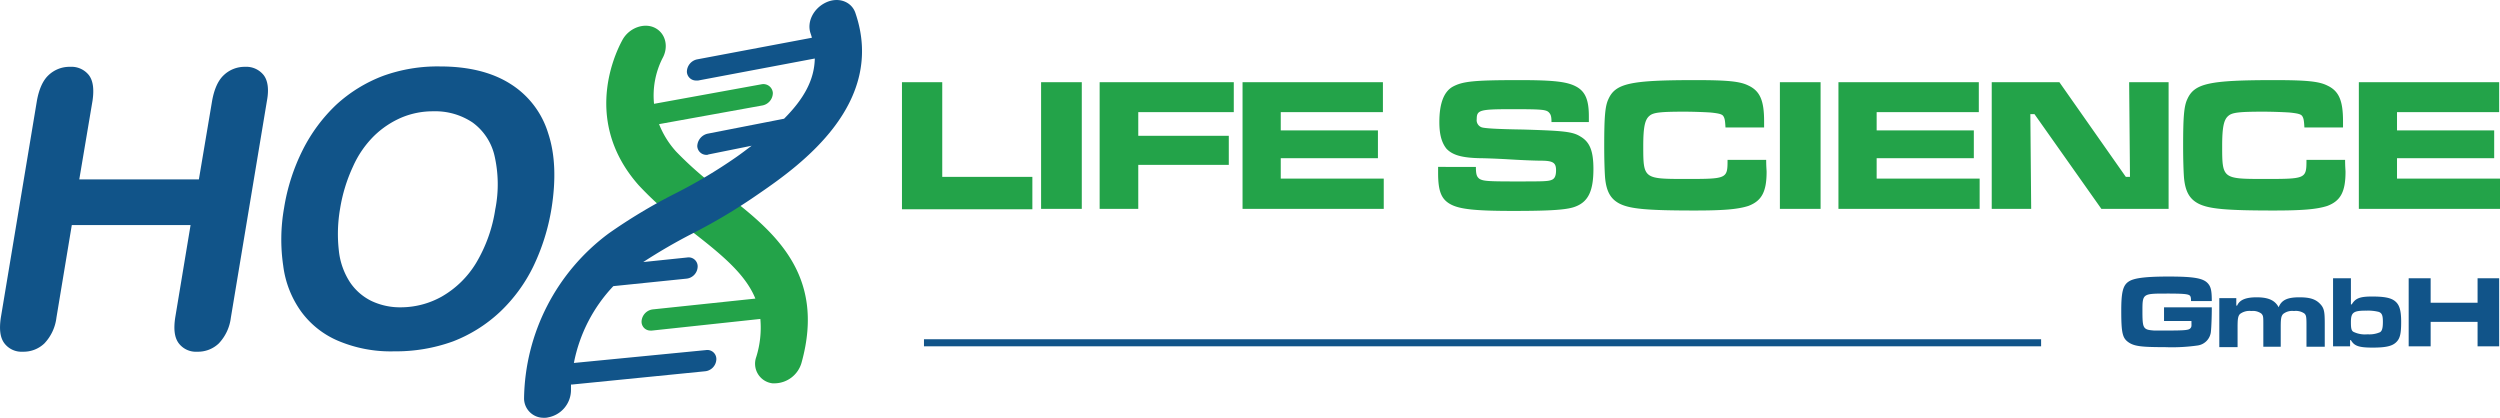
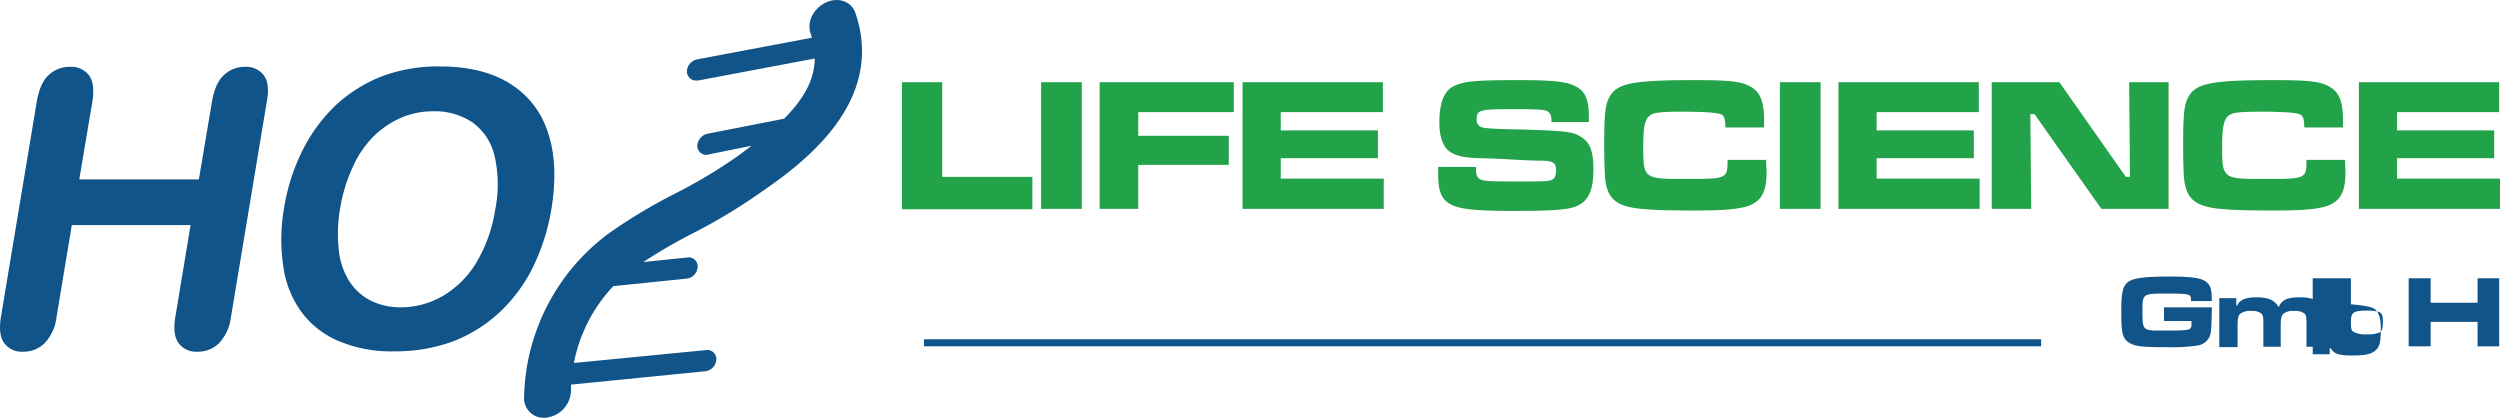
<svg xmlns="http://www.w3.org/2000/svg" width="601.99" height="100.59">
  <defs>
    <style>.a{fill:#115489}.b{fill:#23a349}</style>
  </defs>
  <path class="a" d="M222.49 81.69h269v1.7h-269z" />
  <path class="b" d="M226.89 19.79v22.8h21.7v7.8h-31.4v-30.6zm33.6 0v30.5h-9.8v-30.5zm36.6 0V27h-23v5.7h21.8v7h-21.8v10.6h-9.3V19.79zm35.91 0V27h-24.6v4.4h23.4v6.7h-23.4V43h24.8v7.3h-34V19.79zm22.39 20.4c0 1.8.2 2.4.9 2.9.9.5 1.9.6 8.4.6 7 0 8.1 0 9-.4.7-.3 1-1 1-2.3 0-1.8-.7-2.3-3.7-2.3-1 0-4-.1-7.3-.3s-6.5-.3-7.4-.3c-4.4-.1-6.6-.8-8-2.3-1.1-1.4-1.7-3.3-1.7-6.4 0-4.5 1.1-7.3 3.2-8.5 2.4-1.3 5-1.6 16.1-1.6 8.5 0 11.7.4 13.9 1.7 2 1.2 2.8 3.2 2.8 7v1.4h-9c0-1.5-.2-1.9-.7-2.4-.7-.6-1.8-.7-8.8-.7-7.8 0-8.5.2-8.5 2.4a1.81 1.81 0 0 0 1.3 2c.8.2 3.2.4 9.9.5 9.8.3 11.9.5 13.8 1.7 2.2 1.3 3.1 3.4 3.1 7.8 0 5.2-1.2 7.8-4.2 9-1.9.8-5.6 1.1-15.1 1.1-9.1 0-12.9-.4-15.1-1.6s-3-3.1-3-7.5v-1.5zm69.9-1.7c0 1.7.1 2.4.1 2.9 0 4.8-1.2 7-4.4 8.2-2.5.8-5.9 1.1-12.9 1.1-11.6 0-15.5-.4-18-1.6-2.2-1.1-3.3-2.9-3.6-6.4-.1-1.4-.2-4-.2-7.5 0-7 .2-9.6 1-11.3 1.7-3.8 5.2-4.6 20.9-4.6 7.8 0 10.8.3 12.8 1.3 2.8 1.3 3.8 3.6 3.8 8.6v1.5h-9.3c-.1-1.8-.2-2.2-.5-2.7s-1.1-.7-3.1-.9c-1.5-.1-4.2-.2-6.3-.2-5.8 0-7.5.2-8.4 1-1.1.9-1.5 2.7-1.5 7.3 0 7.8.1 7.9 10 7.9 10.2 0 10.3 0 10.3-4.6zm13.1-18.7v30.5h-9.8v-30.5zm38.1 0V27h-24.6v4.4h23.4v6.7h-23.4V43h24.8v7.3h-34V19.79zm19.4 0 16 22.8h1l-.2-22.8h9.5v30.5H506l-16.1-22.8h-1l.2 22.8h-9.5v-30.5zm68.8 18.7c0 1.7.1 2.4.1 2.9 0 4.8-1.2 7-4.4 8.2-2.5.8-5.9 1.1-12.9 1.1-11.6 0-15.5-.4-18-1.6-2.2-1.1-3.3-2.9-3.6-6.4-.1-1.4-.2-4-.2-7.5 0-7 .2-9.6 1-11.3 1.7-3.8 5.2-4.6 20.9-4.6 7.8 0 10.8.3 12.8 1.3 2.8 1.3 3.8 3.6 3.8 8.6v1.5h-9.3c-.1-1.8-.2-2.2-.5-2.7s-1.1-.7-3.1-.9c-1.5-.1-4.2-.2-6.3-.2-5.8 0-7.5.2-8.4 1-1.1.9-1.5 2.7-1.5 7.3 0 7.8.1 7.9 10 7.9 10.2 0 10.3 0 10.3-4.6zm37.1-18.7V27h-24.6v4.4h23.4v6.7h-23.4V43H602v7.3h-34V19.79z" />
-   <path class="a" d="M532.59 74.09v.4c0 1.6-.1 4.4-.2 5.2a3.73 3.73 0 0 1-3.2 3.5 44.08 44.08 0 0 1-7.9.4c-5.6 0-7.4-.2-8.8-1.2s-1.7-2.2-1.7-7.6c0-4.4.4-6.1 1.8-7 1.2-.8 3.8-1.2 9.6-1.2 6.1 0 8.4.4 9.5 1.7.7.8.9 1.8.9 4.2h-5c0-.9-.1-1.2-.4-1.4-.5-.3-1.7-.4-5.4-.4-5.9 0-5.9 0-5.9 4.3 0 2.7.1 3.6.7 4.1.4.3.8.4 2.1.5h3.1c4.3 0 5.2-.1 5.6-.5s.3-.6.3-1.8h-6.6V74h11.5zm5.9-2.3v1.8h.2c.6-1.4 2.1-2 4.7-2 2.8 0 4.4.7 5.3 2.4.7-1.8 2.2-2.4 5-2.4 2.4 0 3.8.4 4.9 1.5s1.2 2 1.2 5v5.4h-4.4v-5.4c0-1.9-.1-2.2-.5-2.6a3.61 3.61 0 0 0-2.5-.6 3.52 3.52 0 0 0-2.6.7c-.5.5-.6 1.2-.6 3.1v4.8H545v-5.4c0-1.8 0-2.1-.5-2.6a3.47 3.47 0 0 0-2.4-.6 3.81 3.81 0 0 0-2.7.7c-.5.5-.6 1.2-.6 3.2v4.8h-4.4v-11.8zm27.6-4.79v6.3h.2c.9-1.5 2-1.9 4.9-1.9s4.5.3 5.5 1.1 1.5 2 1.5 5-.3 4.1-1.3 5-2.6 1.2-5.6 1.2c-3.3 0-4.4-.4-5.2-1.8h-.2v1.5h-4.1V67zm0 10.6c0 1.4.1 2 .6 2.3a6.34 6.34 0 0 0 3.4.6 6.44 6.44 0 0 0 3-.5c.5-.3.7-1 .7-2.5s-.2-2.1-1-2.4a10.68 10.68 0 0 0-2.9-.3c-3.2-.01-3.8.39-3.8 2.79zm19.2-10.6v5.9h11.3V67h5.2v16.4h-5.2v-5.9h-11.3v5.9H580V67zm-563-42.81-3.2 19h28.8l3.2-19c.5-2.7 1.4-4.8 2.8-6.1a7.27 7.27 0 0 1 5.1-2 5.35 5.35 0 0 1 4.5 2c1 1.3 1.3 3.4.8 6.1l-8.7 52.3a10.92 10.92 0 0 1-2.9 6.2 7.24 7.24 0 0 1-5.2 2 5.17 5.17 0 0 1-4.5-2.1c-1-1.4-1.2-3.4-.8-6.1l3.7-22.3h-28.6l-3.7 22.3a10.92 10.92 0 0 1-2.9 6.2 7.24 7.24 0 0 1-5.2 2A5.17 5.17 0 0 1 1 82.59c-1-1.4-1.2-3.4-.8-6.1l8.7-52.3c.5-2.7 1.4-4.8 2.8-6.1a7.33 7.33 0 0 1 5.2-2 5.35 5.35 0 0 1 4.5 2c.99 1.3 1.29 3.3.89 6.1zM106 16c6.8 0 12.5 1.4 16.9 4.2a21.34 21.34 0 0 1 9.1 11.9c1.7 5.1 1.9 11.2.8 18.1a51 51 0 0 1-4.4 14 38 38 0 0 1-8 10.9 34.89 34.89 0 0 1-11.3 7.1 40.3 40.3 0 0 1-14.2 2.4 32.38 32.38 0 0 1-13.4-2.5 21.34 21.34 0 0 1-9-7.1 24 24 0 0 1-4.3-11 43.45 43.45 0 0 1 .2-13.9 47.9 47.9 0 0 1 4.5-14A39.23 39.23 0 0 1 81 25.19a35 35 0 0 1 11.2-6.9A38.45 38.45 0 0 1 106 16zm13.3 34.2a30.86 30.86 0 0 0-.2-12.6 13.7 13.7 0 0 0-5.3-8.1 16.14 16.14 0 0 0-9.5-2.7 19.44 19.44 0 0 0-7.6 1.5 21.78 21.78 0 0 0-6.6 4.4 24.23 24.23 0 0 0-5.1 7.4 38.5 38.5 0 0 0-3.1 10.1 35.61 35.61 0 0 0-.3 10.2 17.17 17.17 0 0 0 2.7 7.6 13.21 13.21 0 0 0 5.2 4.5 16.11 16.11 0 0 0 7.1 1.5 20.24 20.24 0 0 0 9.8-2.6 23.11 23.11 0 0 0 8.2-8 35.51 35.51 0 0 0 4.69-13.21z" />
-   <path class="b" d="M174 46.19a84 84 0 0 1-11.2-9.7 21.65 21.65 0 0 1-4.1-6.6l24.9-4.5a3.09 3.09 0 0 0 2.5-3 2.28 2.28 0 0 0-2.7-2.1L157.49 25a19.91 19.91 0 0 1 2-10.9c1.6-2.8.8-6.1-1.8-7.4s-6.2 0-7.8 2.9c-.4.8-10.7 18.5 3.9 35a81.44 81.44 0 0 0 12.5 10.9c7.5 5.8 13.2 10.5 15.6 16.4l-24.7 2.6a3.08 3.08 0 0 0-2.7 2.8 2.13 2.13 0 0 0 2.2 2.3h.3l26.1-2.8a23.76 23.76 0 0 1-1 9.2 4.75 4.75 0 0 0 3.9 6.3h.7a6.82 6.82 0 0 0 6.3-4.9c6.1-21.81-7.2-32.11-18.99-41.21z" />
+   <path class="a" d="M532.59 74.09v.4c0 1.6-.1 4.4-.2 5.2a3.73 3.73 0 0 1-3.2 3.5 44.08 44.08 0 0 1-7.9.4c-5.6 0-7.4-.2-8.8-1.2s-1.7-2.2-1.7-7.6c0-4.4.4-6.1 1.8-7 1.2-.8 3.8-1.2 9.6-1.2 6.1 0 8.4.4 9.5 1.7.7.8.9 1.8.9 4.2h-5c0-.9-.1-1.2-.4-1.4-.5-.3-1.7-.4-5.4-.4-5.9 0-5.9 0-5.9 4.3 0 2.7.1 3.6.7 4.1.4.3.8.4 2.1.5h3.1c4.3 0 5.2-.1 5.6-.5s.3-.6.3-1.8h-6.6V74h11.5zm5.9-2.3v1.8h.2c.6-1.4 2.1-2 4.7-2 2.8 0 4.4.7 5.3 2.4.7-1.8 2.2-2.4 5-2.4 2.4 0 3.8.4 4.9 1.5s1.2 2 1.2 5v5.4h-4.4v-5.4c0-1.9-.1-2.2-.5-2.6a3.61 3.61 0 0 0-2.5-.6 3.52 3.52 0 0 0-2.6.7c-.5.5-.6 1.2-.6 3.1v4.8H545v-5.4c0-1.8 0-2.1-.5-2.6a3.47 3.47 0 0 0-2.4-.6 3.81 3.81 0 0 0-2.7.7c-.5.5-.6 1.2-.6 3.2v4.8h-4.4v-11.8zm27.6-4.79v6.3h.2s4.5.3 5.5 1.1 1.5 2 1.5 5-.3 4.1-1.3 5-2.6 1.2-5.6 1.2c-3.3 0-4.4-.4-5.2-1.8h-.2v1.5h-4.1V67zm0 10.6c0 1.4.1 2 .6 2.3a6.34 6.34 0 0 0 3.4.6 6.44 6.44 0 0 0 3-.5c.5-.3.7-1 .7-2.5s-.2-2.1-1-2.4a10.68 10.68 0 0 0-2.9-.3c-3.2-.01-3.8.39-3.8 2.79zm19.2-10.6v5.9h11.3V67h5.2v16.4h-5.2v-5.9h-11.3v5.9H580V67zm-563-42.81-3.2 19h28.8l3.2-19c.5-2.7 1.4-4.8 2.8-6.1a7.27 7.27 0 0 1 5.1-2 5.35 5.35 0 0 1 4.5 2c1 1.3 1.3 3.4.8 6.1l-8.7 52.3a10.92 10.92 0 0 1-2.9 6.2 7.24 7.24 0 0 1-5.2 2 5.17 5.17 0 0 1-4.5-2.1c-1-1.4-1.2-3.4-.8-6.1l3.7-22.3h-28.6l-3.7 22.3a10.92 10.92 0 0 1-2.9 6.2 7.24 7.24 0 0 1-5.2 2A5.17 5.17 0 0 1 1 82.59c-1-1.4-1.2-3.4-.8-6.1l8.7-52.3c.5-2.7 1.4-4.8 2.8-6.1a7.33 7.33 0 0 1 5.2-2 5.35 5.35 0 0 1 4.5 2c.99 1.3 1.29 3.3.89 6.1zM106 16c6.8 0 12.5 1.4 16.9 4.2a21.34 21.34 0 0 1 9.1 11.9c1.7 5.1 1.9 11.2.8 18.1a51 51 0 0 1-4.4 14 38 38 0 0 1-8 10.9 34.89 34.89 0 0 1-11.3 7.1 40.3 40.3 0 0 1-14.2 2.4 32.38 32.38 0 0 1-13.4-2.5 21.34 21.34 0 0 1-9-7.1 24 24 0 0 1-4.3-11 43.45 43.45 0 0 1 .2-13.9 47.9 47.9 0 0 1 4.5-14A39.23 39.23 0 0 1 81 25.19a35 35 0 0 1 11.2-6.9A38.45 38.45 0 0 1 106 16zm13.3 34.2a30.86 30.86 0 0 0-.2-12.6 13.7 13.7 0 0 0-5.3-8.1 16.14 16.14 0 0 0-9.5-2.7 19.44 19.44 0 0 0-7.6 1.5 21.78 21.78 0 0 0-6.6 4.4 24.23 24.23 0 0 0-5.1 7.4 38.5 38.5 0 0 0-3.1 10.1 35.61 35.61 0 0 0-.3 10.2 17.17 17.17 0 0 0 2.7 7.6 13.21 13.21 0 0 0 5.2 4.5 16.11 16.11 0 0 0 7.1 1.5 20.24 20.24 0 0 0 9.8-2.6 23.11 23.11 0 0 0 8.2-8 35.51 35.51 0 0 0 4.69-13.21z" />
  <path class="a" d="M206 3.19c-.9-2.8-4.1-4-7.1-2.6s-4.7 4.7-3.7 7.5c.1.3.2.6.3 1l-27.6 5.2a3.09 3.09 0 0 0-2.5 3 2.2 2.2 0 0 0 2.2 2.1h.5l28.1-5.3c-.1 5.2-2.7 9.8-7.4 14.5l-18.4 3.6a3.19 3.19 0 0 0-2.5 3 2.2 2.2 0 0 0 2.2 2.1.9.9 0 0 0 .5-.1l10.4-2.1c-1.2.9-2.5 1.9-3.8 2.8a122.07 122.07 0 0 1-14.6 8.7 130.21 130.21 0 0 0-16 9.6A50.35 50.35 0 0 0 126.19 96a4.69 4.69 0 0 0 4.8 4.6 3.4 3.4 0 0 0 1-.1 6.72 6.72 0 0 0 5.5-6.5v-1.4h.2l32.1-3.2a3 3 0 0 0 2.7-2.8 2.17 2.17 0 0 0-2.5-2.3l-31.8 3.1a37.18 37.18 0 0 1 9.5-18.5l17.6-1.8a3 3 0 0 0 2.7-2.8 2.17 2.17 0 0 0-2.5-2.3l-10.6 1.1a132.67 132.67 0 0 1 11.7-6.8 135.75 135.75 0 0 0 16.2-9.7c10.1-6.91 30.6-21.71 23.21-43.41z" />
</svg>